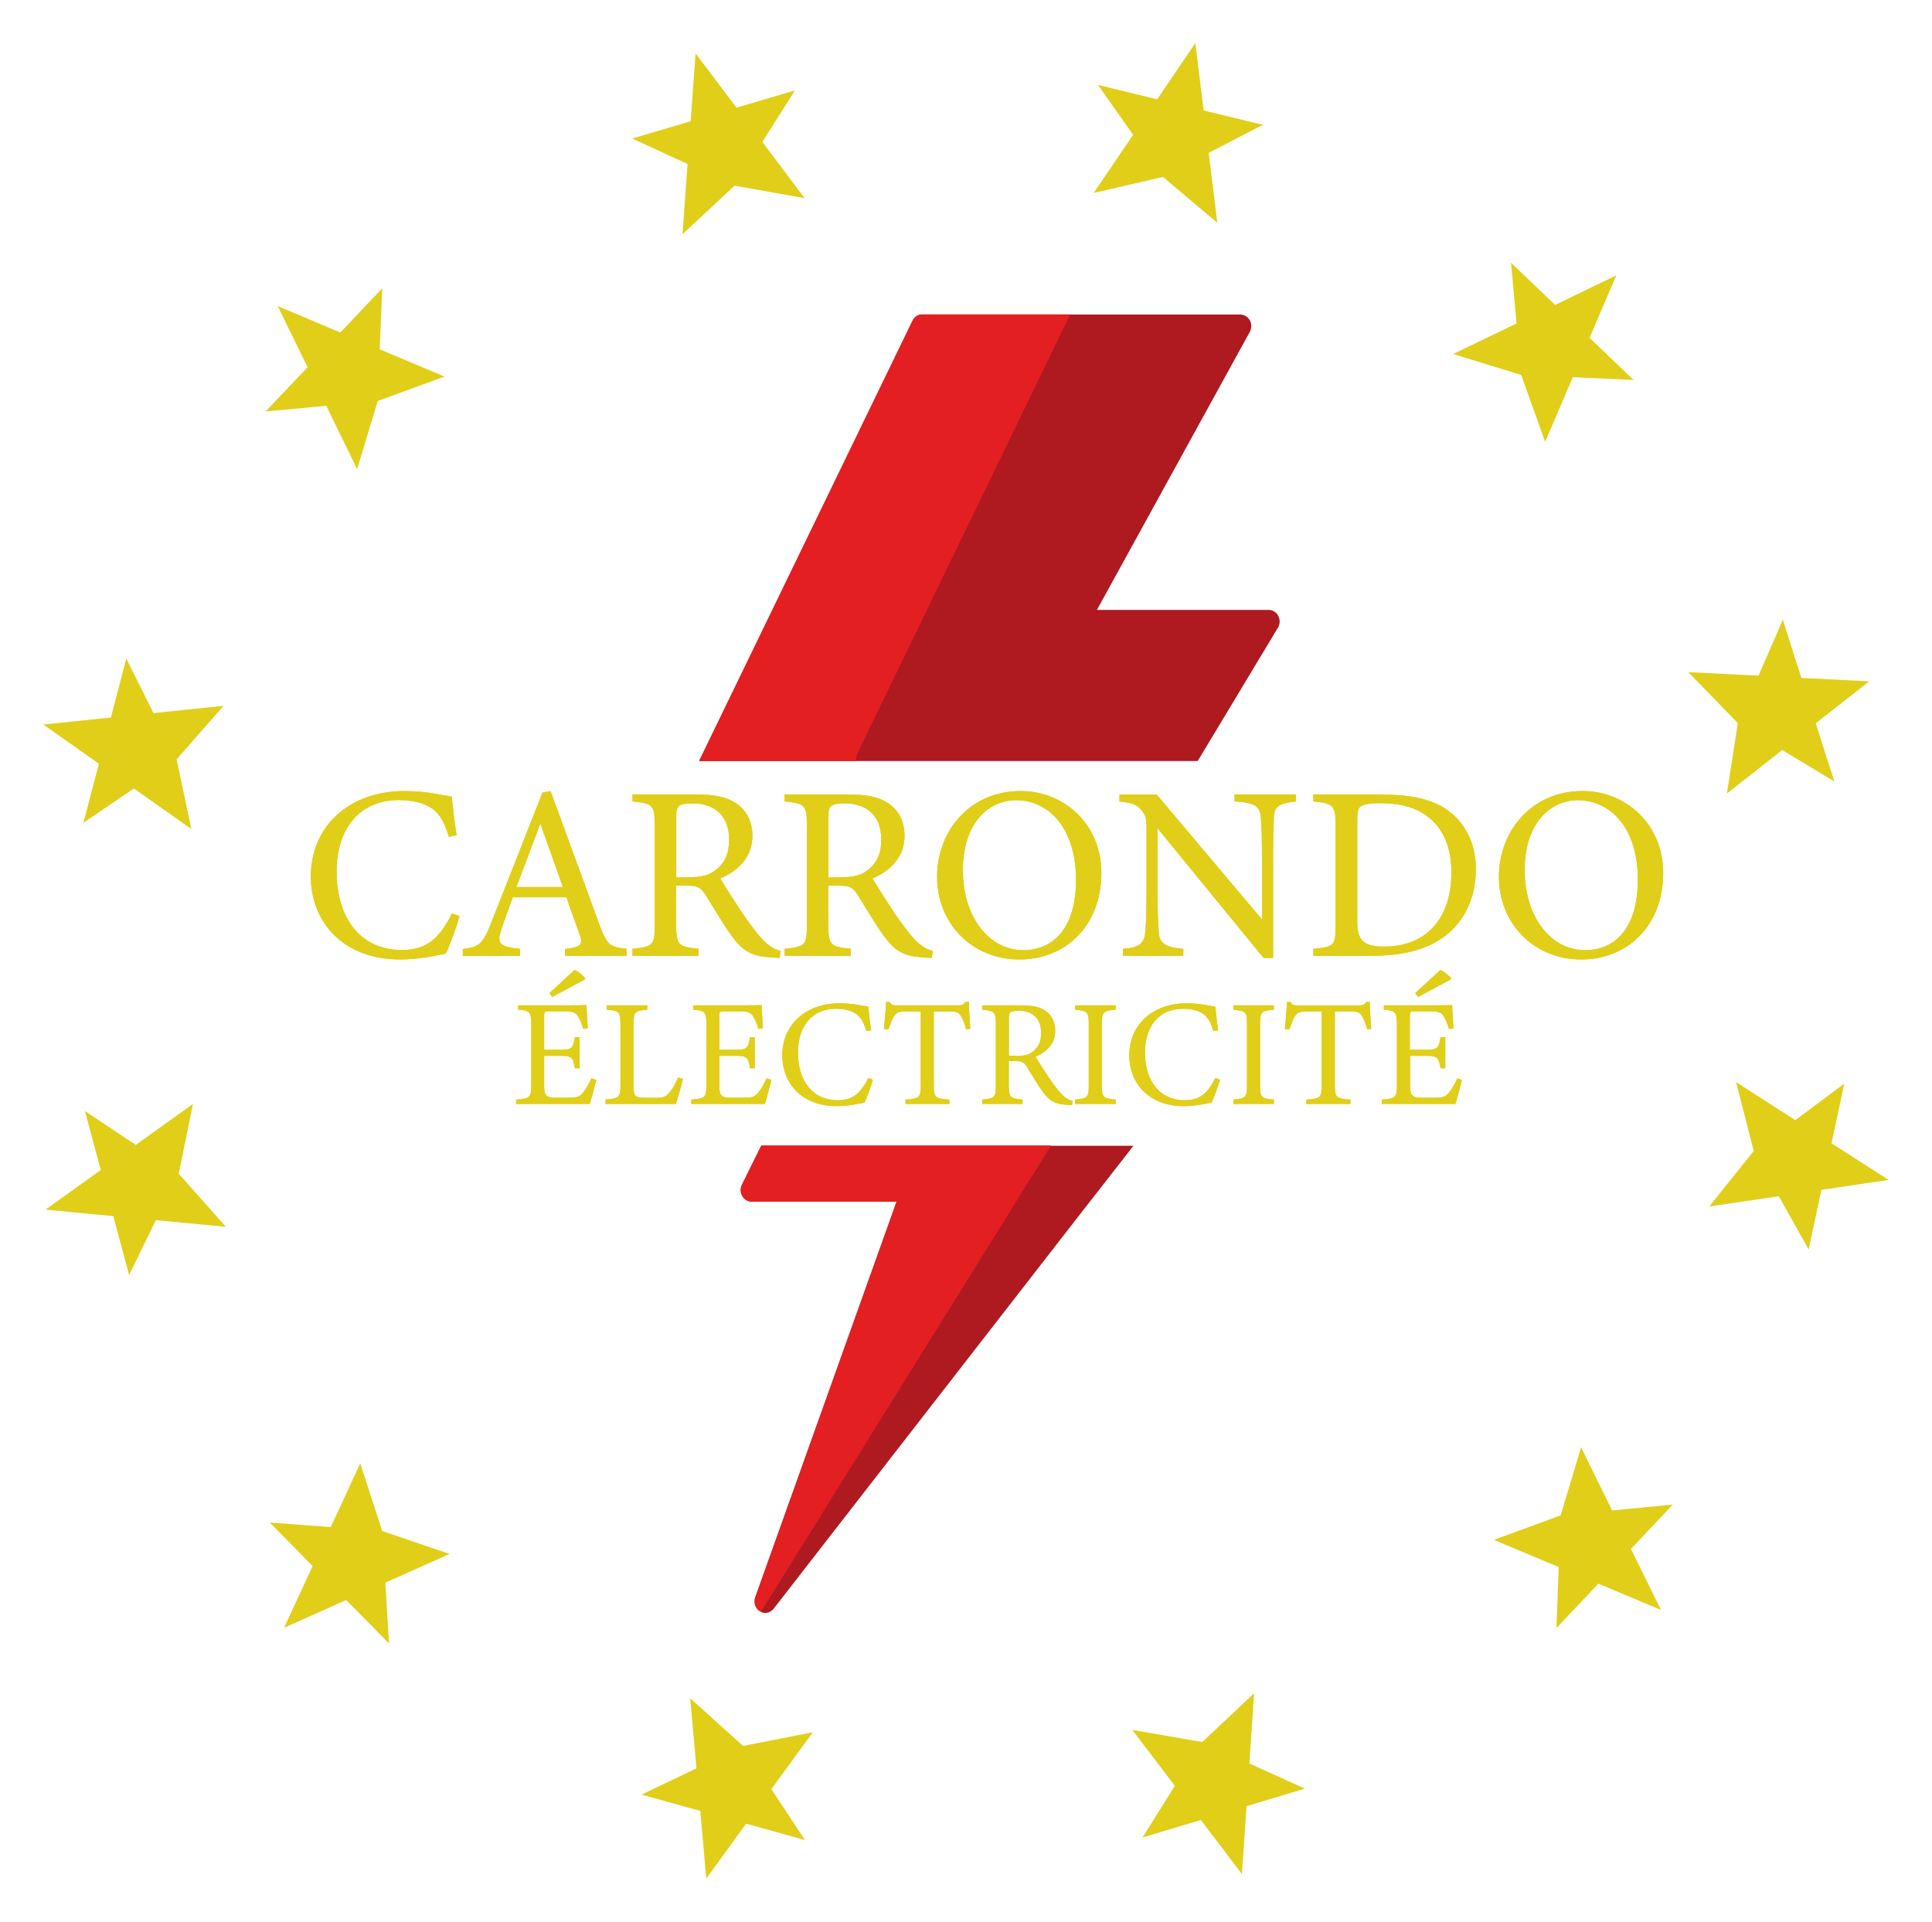
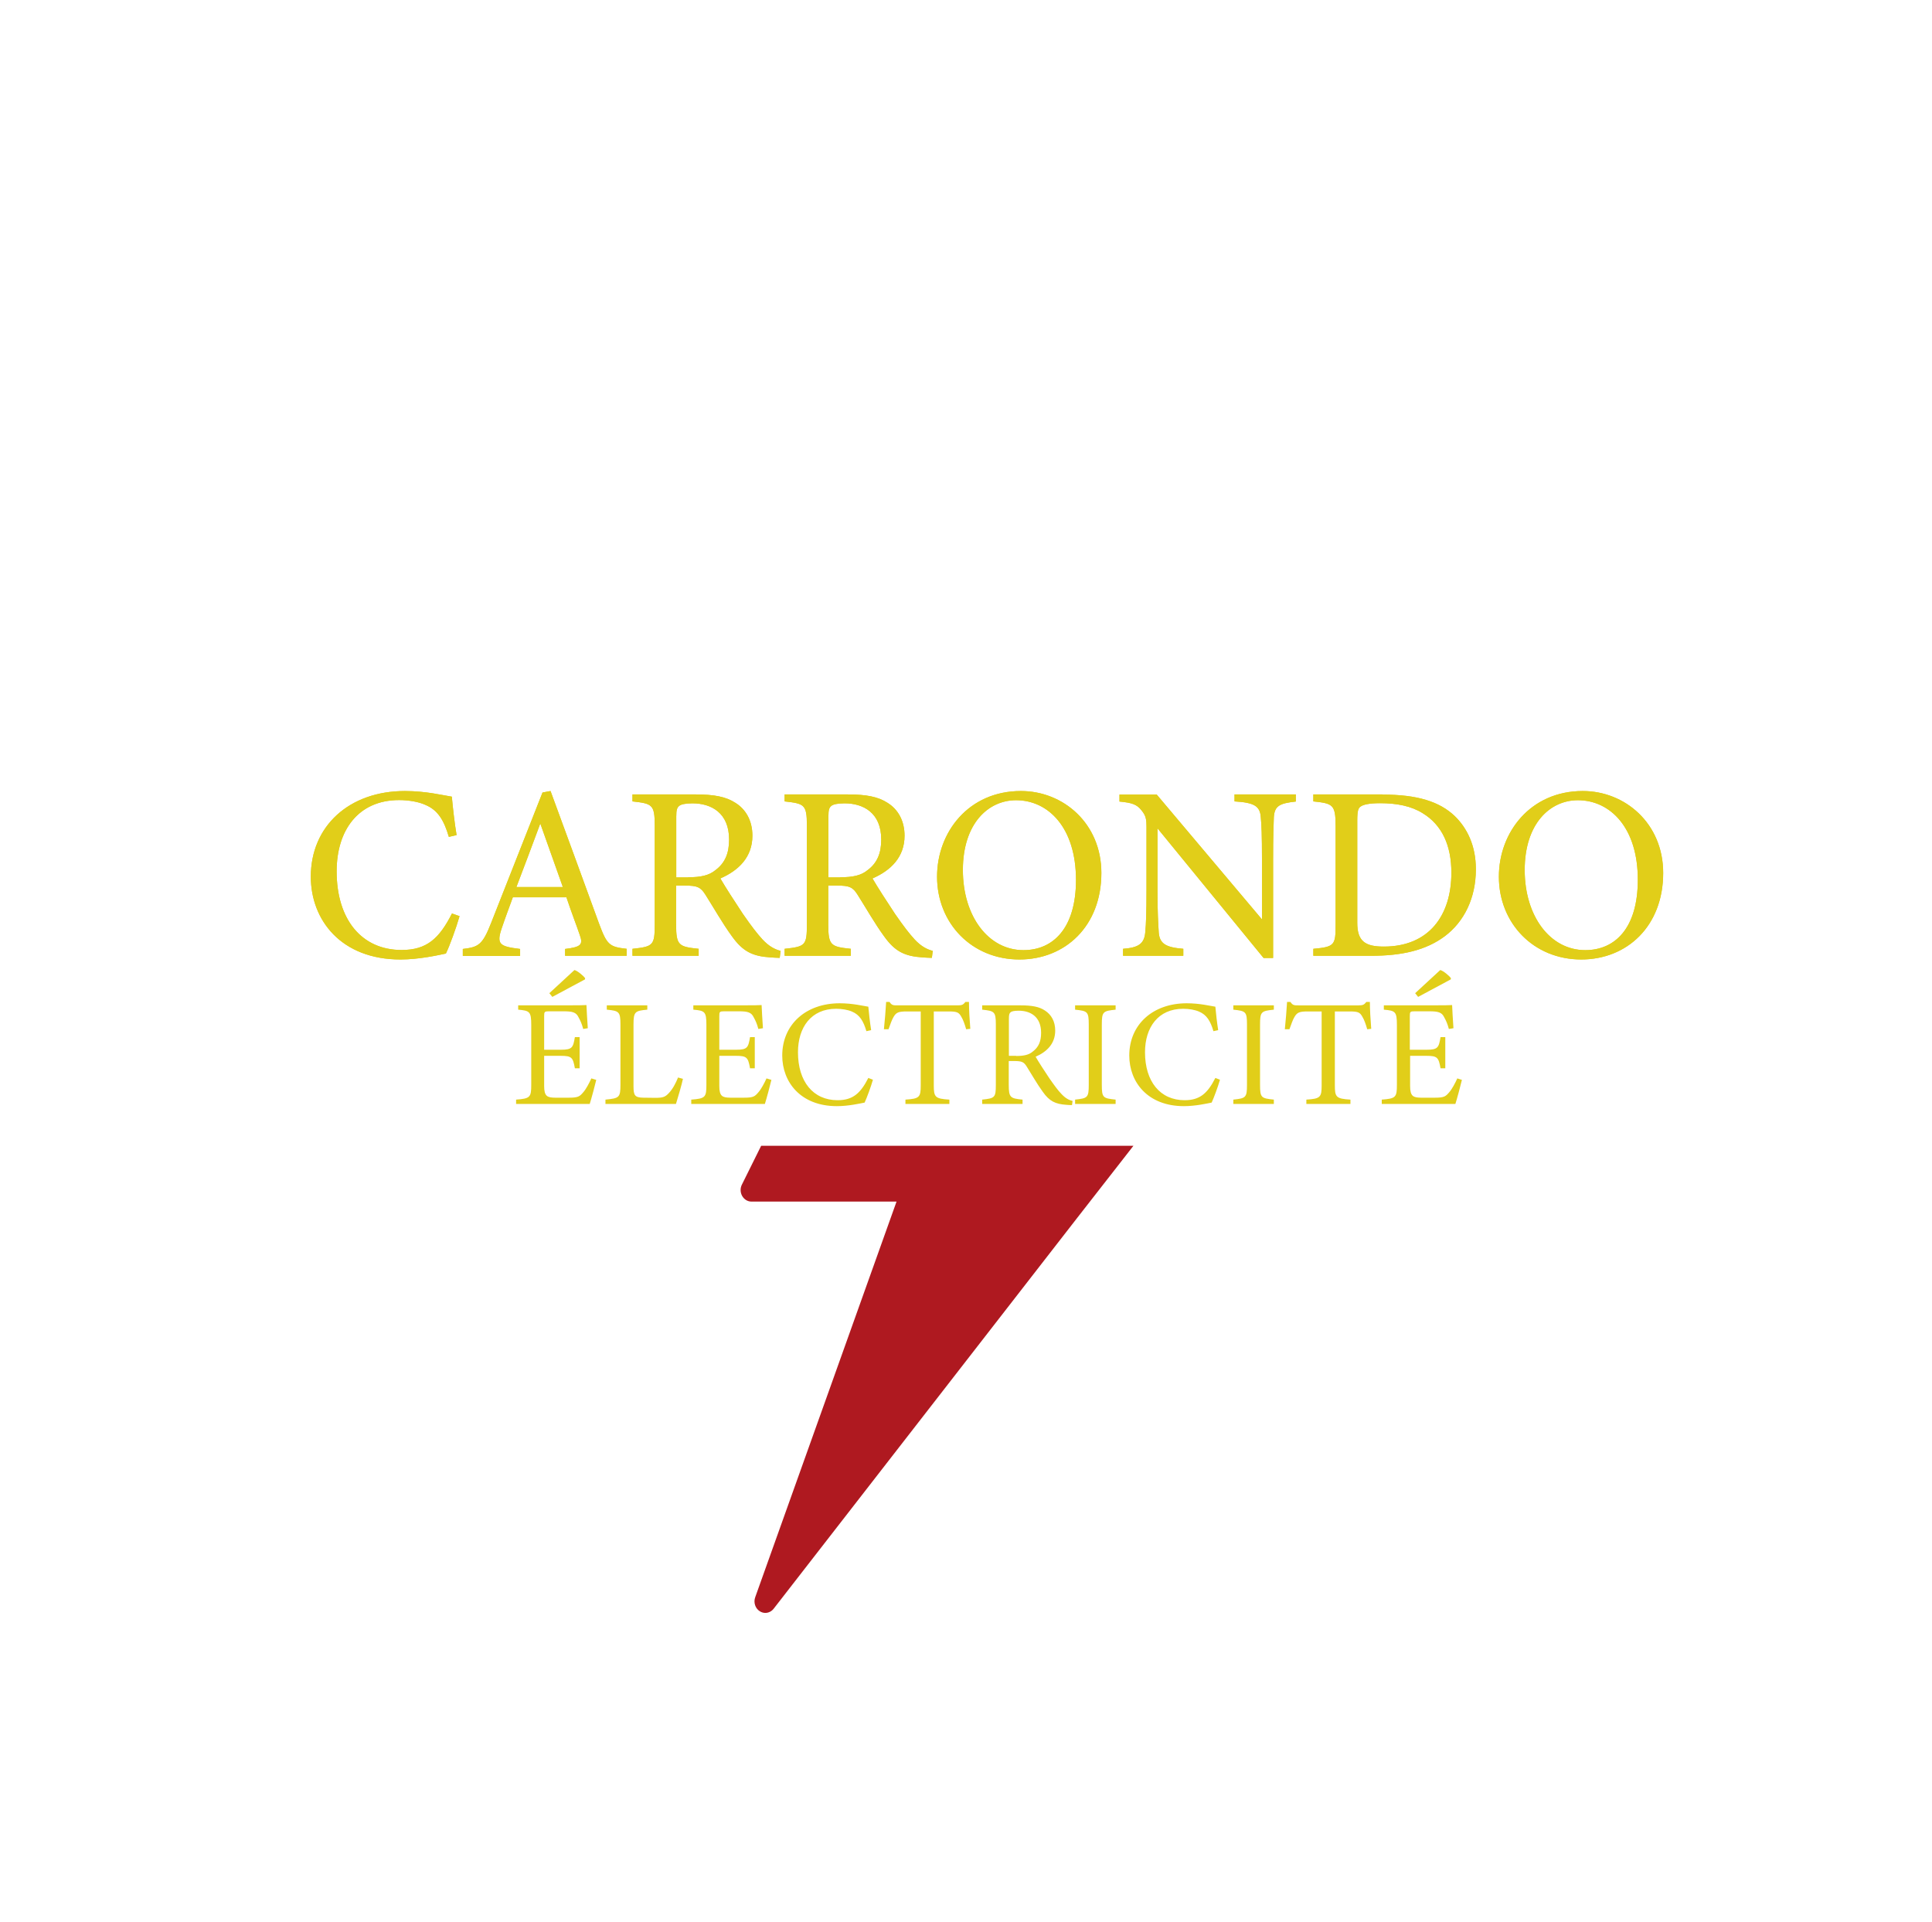
<svg xmlns="http://www.w3.org/2000/svg" viewBox="0 0 1301.6 1294.6">
-   <path fill="#AF1920" d="M806.9 512.7l54.1-89.9c1.4-2.4 1.5-5.4.2-7.9s-3.8-4-6.4-4H739l103-187.3c1.3-2.4 1.3-5.4 0-7.8-1.3-2.4-3.7-3.9-6.4-3.9H621.3c-2.8 0-5.3 1.6-6.5 4.2L471 512.7h335.9z" />
-   <path fill="#E41F21" d="M576.8 512.7c-.3-1.6 0-3.3.7-4.9l143.5-296h-99.7c-2.8 0-5.3 1.6-6.5 4.2L471 512.7h105.8z" />
-   <path fill="#E1CE19" d="M850.8 84.1l-39.9-9.7-5.6-45.4-25.7 37.9-39.9-9.7 23.7 33.6-26.6 39.2 46.7-10.8 36.6 30.9-5.8-47.1 36.5-18.9zM1100.6 256l-29.7-28.4 18-42.1-41.2 19.9L1018 177l3.7 40.9-42.7 20.6 45.8 14.1 16.2 45.1 18.6-43.6 41 1.9zM1235.8 526.5l-12.5-39.2 36-28.3-45.7-2.3-12.5-39.2-16.4 37.7-47.3-2.4 33.4 34.4-7.4 47.4 37.3-29.3 35.1 21.2zM1218.5 841.8l8.6-40.2 45.3-6.7-38.5-24.7 8.6-40.2-33 24.6-39.9-25.6 11.9 46.4-30 37.4 46.9-6.9 20.1 35.9zM1048.6 1096.8l28.2-29.9 42.2 17.7-20.2-41.1 28.2-29.9-40.9 4-20.9-42.6-13.8 45.9-45 16.5 43.7 18.3-1.5 41.1zM769.7 1237.9l39.3-11.8 27.7 36.4 3.1-45.7 39.3-11.8-37.4-17 3.2-47.3-34.9 32.9-47.2-8.2 28.7 37.7-21.8 34.8zM432.2 1209l39.6 11 4 45.6 26.9-37 39.6 11-22.6-34.3 27.9-38.3-47 9.2-35.6-32.1 4.2 47.2-37 17.7zM181.7 1025.7l28.9 29.3-19.2 41.6 41.8-18.7 28.9 29.3-2.5-41 43.3-19.3-45.4-15.5-14.8-45.6-19.9 43-41.1-3.1zM57.2 748.5l10.7 39.7-37.2 26.7 45.6 4.4L87 859l18-37 47.2 4.5-31.8-35.8 9.6-47-38.5 27.6-34.3-22.8zM85.1 443.7l-10.4 39.7-45.5 4.7 37.4 26.4-10.4 39.8 34-23.1 38.7 27.3-9.9-46.9 31.6-36.1-47.2 4.9-18.3-36.7zM257.5 194.2L229.3 224l-42.2-17.8 20.1 41.2-28.3 29.8 40.9-3.8 20.8 42.6 13.9-45.9 45-16.4-43.7-18.4 1.7-41.1zM535.6 60.9l-39.4 11.6L468.6 36l-3.3 45.7-39.4 11.6 37.3 17.2-3.4 47.3 35.1-32.7 47.2 8.4-28.5-37.9 22-34.7z" />
  <g fill="#E1CE19">
    <path d="M309.6 617.2c-2.3 8-6.7 20.1-9.2 25.2-4.8 1-17.9 4-30.6 4-40 0-60.4-26.6-60.4-55.8 0-34.1 25.9-57.7 63.4-57.7 14.4 0 26.1 3 31.6 3.8.7 7.5 1.8 17.6 3.2 25.9l-5.2 1.2c-3.3-11.2-7.4-18.1-15.9-21.6-4.3-2-11.2-3.2-17.6-3.2-27.6 0-42.1 20.4-42.1 48 0 32.3 16.7 53 43.8 53 17.1 0 25.4-7.9 33.9-24.6l5.1 1.8zM380.7 644v-4.7c10.9-1.3 12.2-3 9.9-9.4-2.2-6.5-5.5-14.9-9-25.4h-36.1c-2.7 7.5-5.2 14-7.5 20.9-3.7 10.9-1.3 12.2 12.4 13.9v4.7h-38.6v-4.7c10.5-1.3 13.2-2.5 19.1-17.6l34.6-87.8 5.4-1c10.5 28.6 22.1 60.2 32.6 89.1 5.4 14.5 6.9 15.9 18.7 17.2v4.7h-41.5zM364 554.8c-5.4 14.4-11 29.6-16.1 42.8h31.3L364 554.8zM525.3 645.3c-2.2 0-4-.2-6.2-.3-12.2-.8-18.7-4-26.1-14.4-6.2-8.5-12.2-19.1-17.6-27.6-3.3-5.3-5.5-6.4-14-6.4h-5.9v26.2c0 14.2 1.8 15 15.2 16.4v4.7h-44.6v-4.7c13.9-1.5 15-2.2 15-16.4v-66.7c0-14.2-1.8-14.7-15-16.2v-4.7h42.6c12.2 0 20.4 1.5 26.8 5.7 6.9 4.3 11.4 11.9 11.4 22.1 0 14.4-9.2 23.4-21.6 28.8 3 5.2 10.2 16.4 15.2 23.9 6.2 8.9 9.4 13 13.2 17.2 4.5 4.8 8.4 6.7 12.2 7.7l-.6 4.7zM463.6 591c8.7 0 14.2-1.3 18.4-4.8 6.5-4.8 9.2-11.5 9.2-20.6 0-17.9-11.9-24.4-24.7-24.4-4.8 0-7.7.7-8.9 1.7-1.5 1.2-2 2.8-2 7.2v41h8zM627.8 645.3c-2.2 0-4-.2-6.2-.3-12.2-.8-18.7-4-26.1-14.4-6.2-8.5-12.2-19.1-17.6-27.6-3.3-5.3-5.5-6.4-14-6.4H558v26.2c0 14.2 1.8 15 15.2 16.4v4.7h-44.6v-4.7c13.9-1.5 15-2.2 15-16.4v-66.7c0-14.2-1.8-14.7-15-16.2v-4.7h42.6c12.2 0 20.4 1.5 26.8 5.7 6.9 4.3 11.4 11.9 11.4 22.1 0 14.4-9.2 23.4-21.6 28.8 3 5.2 10.2 16.4 15.2 23.9 6.2 8.9 9.4 13 13.2 17.2 4.5 4.8 8.4 6.7 12.2 7.7l-.6 4.7zM566.1 591c8.7 0 14.2-1.3 18.4-4.8 6.5-4.8 9.2-11.5 9.2-20.6 0-17.9-11.9-24.4-24.7-24.4-4.8 0-7.7.7-8.9 1.7-1.5 1.2-2 2.8-2 7.2v41h8zM687.8 532.9c28.6 0 54.2 21.9 54.2 55.2 0 35.9-24.4 58.3-55.2 58.3-32.1 0-55.5-24.4-55.5-55.8 0-29.9 21.2-57.7 56.5-57.7zm-3.3 6.2c-18.7 0-35.8 15.7-35.8 47 0 31.1 17.1 54 40.8 54 20.2 0 35.4-15 35.4-47.3 0-35.1-18.5-53.7-40.4-53.7zM872.9 540c-10.7 1.2-14.2 2.8-14.7 10.5-.2 5.4-.5 12.4-.5 27.9v67h-6.4L779.8 558v41.8c0 15 .5 22.6.8 27.4.3 8.5 4.5 11 16.6 12v4.7h-40.6v-4.7c10.4-.8 14.4-3.3 15-11.5.5-5.3.8-12.9.8-28.1V557c0-4.7-.3-7.4-3.3-11-3.2-4.2-6.7-5.2-14.9-6v-4.7h25.1l70.9 84.1v-41c0-15.5-.3-22.7-.8-27.8-.5-7.5-4.3-9.9-17.7-10.7v-4.7H873v4.8zM931.3 535.3c23.6 0 38.5 4.7 48.8 14.5 8.2 8 14.2 19.7 14.2 35.8 0 19.6-8 35.4-20.9 45.1-12.7 9.5-28.9 13.2-49.5 13.2h-39.1v-4.7c14.4-1.3 15-2.5 15-16.2v-66.7c0-14.4-2-15-15-16.4v-4.7h46.5zm-16.9 86.4c0 12.5 5.4 16 17.9 16 30.1 0 45.5-20.6 45.5-49.8 0-18.2-6.2-32.1-19.4-40.1-7.7-4.8-17.4-6.7-28.6-6.7-7.5 0-11.5 1-13.2 2.3-1.5 1-2.2 2.8-2.2 9.4v68.9zM1066.3 532.9c28.6 0 54.2 21.9 54.2 55.2 0 35.9-24.4 58.3-55.2 58.3-32.1 0-55.5-24.4-55.5-55.8 0-29.9 21.3-57.7 56.5-57.7zm-3.3 6.2c-18.7 0-35.8 15.7-35.8 47 0 31.1 17.1 54 40.8 54 20.2 0 35.4-15 35.4-47.3.1-35.1-18.5-53.7-40.4-53.7z" />
  </g>
  <g fill="#E1CE19">
    <path d="M401.7 727.5c-.6 2.7-3.4 13.2-4.4 16.2h-49.6v-2.9c9.5-.7 10.2-1.6 10.2-10v-40.3c0-9.1-1.1-9.6-8.8-10.3v-2.9h31.2c9.6 0 13.6-.1 14.8-.2.1 2.6.5 10.2.9 15.6l-3.1.5c-.9-3.5-1.9-5.6-3.1-7.8-1.6-3.4-4-4.1-10.1-4.1H370c-3.2 0-3.4.3-3.4 3.3v22.6h11.3c7.7 0 8.2-1.5 9.4-8.5h3.2v21h-3.2c-1.3-7.3-2.1-8.4-9.5-8.4h-11.2v20.3c0 7.1 2.2 7.8 7.3 7.9h9.5c6.2 0 7.2-.9 9.5-3.6 1.9-2.1 4.1-6.3 5.5-9.4l3.3 1zm-31.6-58.4l16.9-15.6c2.1.5 6.2 4 7.2 5.5l-.1.8-22 11.8-2-2.5zM460.1 726.8c-.6 3.2-3.7 13.8-4.7 16.9h-47.5v-2.9c9.3-.9 10.1-1.4 10.1-10.1v-40.5c0-8.7-1-9.2-9.2-10v-2.9h27.3v2.9c-8.2.8-9.3 1.2-9.3 10v41.5c0 6.2.8 7.7 6.6 7.8.1 0 7.4.1 8.1.1 5.2 0 6.7-.6 9.1-3.2 2.6-2.7 4.7-6.7 6.2-10.5l3.3.9zM519.7 727.5c-.6 2.7-3.4 13.2-4.4 16.2h-49.6v-2.9c9.5-.7 10.2-1.6 10.2-10v-40.3c0-9.1-1.1-9.6-8.8-10.3v-2.9h31.2c9.6 0 13.6-.1 14.8-.2.1 2.6.5 10.2.9 15.6l-3.1.5c-.9-3.5-1.9-5.6-3.1-7.8-1.6-3.4-4-4.1-10.1-4.1H488c-3.2 0-3.4.3-3.4 3.3v22.6h11.3c7.7 0 8.2-1.5 9.4-8.5h3.2v21h-3.2c-1.3-7.3-2.1-8.4-9.5-8.4h-11.2v20.3c0 7.1 2.2 7.8 7.3 7.9h9.5c6.2 0 7.2-.9 9.5-3.6 1.9-2.1 4.1-6.3 5.5-9.4l3.3 1zM588.1 727.4c-1.4 4.9-4.1 12.2-5.6 15.4-3 .6-10.9 2.4-18.7 2.4-24.4 0-36.8-16.2-36.8-34.1 0-20.8 15.8-35.2 38.7-35.2 8.8 0 15.9 1.8 19.3 2.3.4 4.6 1.1 10.7 1.9 15.8l-3.2.7c-2-6.8-4.5-11-9.7-13.2-2.7-1.2-6.8-1.9-10.7-1.9-16.8 0-25.7 12.5-25.7 29.3 0 19.7 10.2 32.3 26.7 32.3 10.4 0 15.5-4.8 20.7-15l3.1 1.2zM650.9 693.4c-.9-3.3-2.1-6.6-3.3-8.5-1.6-2.8-2.7-3.5-8.3-3.5h-10.2v49.7c0 8 .8 9.1 10.5 9.7v2.9H610v-2.9c9.5-.6 10.3-1.6 10.3-9.7v-49.7H611c-5.6 0-7.2.6-9 3.7-1.2 2-2 4.5-3.4 8.3h-3.1c.6-6.2 1.2-12.7 1.5-18.4h2.3c1.5 2.4 2.7 2.3 5.5 2.3h40.4c2.9 0 3.7-.4 5.2-2.3h2.4c0 4.8.4 12.1.9 18.1l-2.8.3zM722.2 744.5c-1.3 0-2.4-.1-3.8-.2-7.4-.5-11.4-2.4-15.9-8.8-3.8-5.2-7.4-11.6-10.7-16.8-2-3.3-3.4-3.9-8.6-3.9h-3.6v16c0 8.7 1.1 9.2 9.3 10v2.9h-27.2v-2.9c8.5-.9 9.2-1.3 9.2-10v-40.7c0-8.7-1.1-9-9.2-9.9v-2.9h26c7.4 0 12.5.9 16.3 3.5 4.2 2.7 6.9 7.2 6.9 13.5 0 8.8-5.6 14.3-13.2 17.6 1.8 3.2 6.2 10 9.3 14.6 3.8 5.4 5.7 8 8.1 10.5 2.8 3 5.1 4.1 7.5 4.7l-.4 2.8zm-37.6-33.1c5.3 0 8.7-.8 11.2-3 4-3 5.6-7 5.6-12.6 0-10.9-7.2-14.9-15.1-14.9-3 0-4.7.4-5.4 1-.9.7-1.2 1.7-1.2 4.4v25h4.9zM724.3 743.7v-2.9c8.4-.9 9.2-1.3 9.2-10v-40.5c0-8.8-.8-9.2-9.2-10.1v-2.9h27.3v2.9c-8.5.9-9.3 1.3-9.3 10.1v40.5c0 8.8.8 9.1 9.3 10v2.9h-27.3zM821.9 727.4c-1.4 4.9-4.1 12.2-5.6 15.4-3 .6-10.9 2.4-18.7 2.4-24.4 0-36.8-16.2-36.8-34.1 0-20.8 15.8-35.2 38.7-35.2 8.8 0 15.9 1.8 19.3 2.3.4 4.6 1.1 10.7 1.9 15.8l-3.2.7c-2-6.8-4.5-11-9.7-13.2-2.7-1.2-6.8-1.9-10.7-1.9-16.8 0-25.7 12.5-25.7 29.3 0 19.7 10.2 32.3 26.7 32.3 10.4 0 15.5-4.8 20.7-15l3.1 1.2zM830.9 743.7v-2.9c8.4-.9 9.2-1.3 9.2-10v-40.5c0-8.8-.8-9.2-9.2-10.1v-2.9h27.3v2.9c-8.5.9-9.3 1.3-9.3 10.1v40.5c0 8.8.8 9.1 9.3 10v2.9h-27.3zM921.1 693.4c-.9-3.3-2.1-6.6-3.3-8.5-1.6-2.8-2.7-3.5-8.3-3.5h-10.2v49.7c0 8 .8 9.1 10.5 9.7v2.9h-29.7v-2.9c9.5-.6 10.3-1.6 10.3-9.7v-49.7h-9.3c-5.6 0-7.2.6-9 3.7-1.2 2-2 4.5-3.4 8.3h-3.1c.6-6.2 1.2-12.7 1.5-18.4h2.3c1.5 2.4 2.7 2.3 5.5 2.3h40.4c2.9 0 3.7-.4 5.2-2.3h2.4c0 4.8.4 12.1.9 18.1l-2.7.3zM984.9 727.5c-.6 2.7-3.4 13.2-4.4 16.2h-49.6v-2.9c9.5-.7 10.2-1.6 10.2-10v-40.3c0-9.1-1.1-9.6-8.8-10.3v-2.9h31.2c9.6 0 13.6-.1 14.8-.2.1 2.6.5 10.2.9 15.6l-3.1.5c-.9-3.5-1.9-5.6-3.1-7.8-1.6-3.4-4-4.1-10.1-4.1h-9.7c-3.2 0-3.4.3-3.4 3.3v22.6h11.3c7.7 0 8.2-1.5 9.4-8.5h3.2v21h-3.2c-1.3-7.3-2.1-8.4-9.5-8.4h-11v20.3c0 7.1 2.2 7.8 7.3 7.9h9.5c6.2 0 7.2-.9 9.5-3.6 1.9-2.1 4.1-6.3 5.5-9.4l3.1 1zm-31.5-58.4l16.9-15.6c2.1.5 6.2 4 7.2 5.5l-.1.8-22 11.8-2-2.5z" />
  </g>
  <path fill="#AF1920" d="M725.7 820.5l-204.5 263.3c-1.4 1.8-3.5 2.8-5.6 2.8-1.3 0-2.6-.4-3.7-1.1-3.1-1.9-4.4-6-3.1-9.5L604 809.5h-97.7c-2.6 0-4.9-1.4-6.3-3.8-1.3-2.3-1.4-5.2-.2-7.6l13-26.2h250.8l-8.8 11.3" />
-   <path fill="#E41F21" d="M500 798.1c-1.2 2.4-1.1 5.3.2 7.6s3.7 3.8 6.3 3.8h97.7L509 1076c-1.3 3.6 0 7.6 3.1 9.5l.6.3 195.4-314.1H513l-13 26.4z" />
  <g>
    <g fill="#E1CE19">
      <path d="M309.6 617.2c-2.3 8-6.7 20.1-9.2 25.2-4.8 1-17.9 4-30.6 4-40 0-60.4-26.6-60.4-55.8 0-34.1 25.9-57.7 63.4-57.7 14.4 0 26.1 3 31.6 3.8.7 7.5 1.8 17.6 3.2 25.9l-5.2 1.2c-3.3-11.2-7.4-18.1-15.9-21.6-4.3-2-11.2-3.2-17.6-3.2-27.6 0-42.1 20.4-42.1 48 0 32.3 16.7 53 43.8 53 17.1 0 25.4-7.9 33.9-24.6l5.1 1.8zM380.7 644v-4.7c10.9-1.3 12.2-3 9.9-9.4-2.2-6.5-5.5-14.9-9-25.4h-36.1c-2.7 7.5-5.2 14-7.5 20.9-3.7 10.9-1.3 12.2 12.4 13.9v4.7h-38.6v-4.7c10.5-1.3 13.2-2.5 19.1-17.6l34.6-87.8 5.4-1c10.5 28.6 22.1 60.2 32.6 89.1 5.4 14.5 6.9 15.9 18.7 17.2v4.7h-41.5zM364 554.8c-5.4 14.4-11 29.6-16.1 42.8h31.3L364 554.8zM525.3 645.3c-2.2 0-4-.2-6.2-.3-12.2-.8-18.7-4-26.1-14.4-6.2-8.5-12.2-19.1-17.6-27.6-3.3-5.3-5.5-6.4-14-6.4h-5.9v26.2c0 14.2 1.8 15 15.2 16.4v4.7h-44.6v-4.7c13.9-1.5 15-2.2 15-16.4v-66.7c0-14.2-1.8-14.7-15-16.2v-4.7h42.6c12.2 0 20.4 1.5 26.8 5.7 6.9 4.3 11.4 11.9 11.4 22.1 0 14.4-9.2 23.4-21.6 28.8 3 5.2 10.2 16.4 15.2 23.9 6.2 8.9 9.4 13 13.2 17.2 4.5 4.8 8.4 6.7 12.2 7.7l-.6 4.7zM463.6 591c8.7 0 14.2-1.3 18.4-4.8 6.5-4.8 9.2-11.5 9.2-20.6 0-17.9-11.9-24.4-24.7-24.4-4.8 0-7.7.7-8.9 1.7-1.5 1.2-2 2.8-2 7.2v41h8zM627.8 645.3c-2.2 0-4-.2-6.2-.3-12.2-.8-18.7-4-26.1-14.4-6.2-8.5-12.2-19.1-17.6-27.6-3.3-5.3-5.5-6.4-14-6.4H558v26.2c0 14.2 1.8 15 15.2 16.4v4.7h-44.6v-4.7c13.9-1.5 15-2.2 15-16.4v-66.7c0-14.2-1.8-14.7-15-16.2v-4.7h42.6c12.2 0 20.4 1.5 26.8 5.7 6.9 4.3 11.4 11.9 11.4 22.1 0 14.4-9.2 23.4-21.6 28.8 3 5.2 10.2 16.4 15.2 23.9 6.2 8.9 9.4 13 13.2 17.2 4.5 4.8 8.4 6.7 12.2 7.7l-.6 4.7zM566.1 591c8.7 0 14.2-1.3 18.4-4.8 6.5-4.8 9.2-11.5 9.2-20.6 0-17.9-11.9-24.4-24.7-24.4-4.8 0-7.7.7-8.9 1.7-1.5 1.2-2 2.8-2 7.2v41h8zM687.8 532.9c28.6 0 54.2 21.9 54.2 55.2 0 35.9-24.4 58.3-55.2 58.3-32.1 0-55.5-24.4-55.5-55.8 0-29.9 21.2-57.7 56.5-57.7zm-3.3 6.2c-18.7 0-35.8 15.7-35.8 47 0 31.1 17.1 54 40.8 54 20.2 0 35.4-15 35.4-47.3 0-35.1-18.5-53.7-40.4-53.7zM872.9 540c-10.7 1.2-14.2 2.8-14.7 10.5-.2 5.4-.5 12.4-.5 27.9v67h-6.4L779.8 558v41.8c0 15 .5 22.6.8 27.4.3 8.5 4.5 11 16.6 12v4.7h-40.6v-4.7c10.4-.8 14.4-3.3 15-11.5.5-5.3.8-12.9.8-28.1V557c0-4.7-.3-7.4-3.3-11-3.2-4.2-6.7-5.2-14.9-6v-4.7h25.1l70.9 84.1v-41c0-15.5-.3-22.7-.8-27.8-.5-7.5-4.3-9.9-17.7-10.7v-4.7H873v4.8zM931.3 535.3c23.6 0 38.5 4.7 48.8 14.5 8.2 8 14.2 19.7 14.2 35.8 0 19.6-8 35.4-20.9 45.1-12.7 9.5-28.9 13.2-49.5 13.2h-39.1v-4.7c14.4-1.3 15-2.5 15-16.2v-66.7c0-14.4-2-15-15-16.4v-4.7h46.5zm-16.9 86.4c0 12.5 5.4 16 17.9 16 30.1 0 45.5-20.6 45.5-49.8 0-18.2-6.2-32.1-19.4-40.1-7.7-4.8-17.4-6.7-28.6-6.7-7.5 0-11.5 1-13.2 2.3-1.5 1-2.2 2.8-2.2 9.4v68.9zM1066.3 532.9c28.6 0 54.2 21.9 54.2 55.2 0 35.9-24.4 58.3-55.2 58.3-32.1 0-55.5-24.4-55.5-55.8 0-29.9 21.3-57.7 56.5-57.7zm-3.3 6.2c-18.7 0-35.8 15.7-35.8 47 0 31.1 17.1 54 40.8 54 20.2 0 35.4-15 35.4-47.3.1-35.1-18.5-53.7-40.4-53.7z" />
    </g>
    <g fill="#E1CE19">
-       <path d="M401.7 727.5c-.6 2.7-3.4 13.2-4.4 16.2h-49.6v-2.9c9.5-.7 10.2-1.6 10.2-10v-40.3c0-9.1-1.1-9.6-8.8-10.3v-2.9h31.2c9.6 0 13.6-.1 14.8-.2.1 2.6.5 10.2.9 15.6l-3.1.5c-.9-3.5-1.9-5.6-3.1-7.8-1.6-3.4-4-4.1-10.1-4.1H370c-3.2 0-3.4.3-3.4 3.3v22.6h11.3c7.7 0 8.2-1.5 9.4-8.5h3.2v21h-3.2c-1.3-7.3-2.1-8.4-9.5-8.4h-11.2v20.3c0 7.1 2.2 7.8 7.3 7.9h9.5c6.2 0 7.2-.9 9.5-3.6 1.9-2.1 4.1-6.3 5.5-9.4l3.3 1zm-31.6-58.4l16.9-15.6c2.1.5 6.2 4 7.2 5.5l-.1.8-22 11.8-2-2.5zM460.1 726.8c-.6 3.2-3.7 13.8-4.7 16.9h-47.5v-2.9c9.3-.9 10.1-1.4 10.1-10.1v-40.5c0-8.7-1-9.2-9.2-10v-2.9h27.3v2.9c-8.2.8-9.3 1.2-9.3 10v41.5c0 6.2.8 7.7 6.6 7.8.1 0 7.4.1 8.1.1 5.2 0 6.7-.6 9.1-3.2 2.6-2.7 4.7-6.7 6.2-10.5l3.3.9zM519.7 727.5c-.6 2.7-3.4 13.2-4.4 16.2h-49.6v-2.9c9.5-.7 10.2-1.6 10.2-10v-40.3c0-9.1-1.1-9.6-8.8-10.3v-2.9h31.2c9.6 0 13.6-.1 14.8-.2.1 2.6.5 10.2.9 15.6l-3.1.5c-.9-3.5-1.9-5.6-3.1-7.8-1.6-3.4-4-4.1-10.1-4.1H488c-3.2 0-3.4.3-3.4 3.3v22.6h11.3c7.7 0 8.2-1.5 9.4-8.5h3.2v21h-3.2c-1.3-7.3-2.1-8.4-9.5-8.4h-11.2v20.3c0 7.1 2.2 7.8 7.3 7.9h9.5c6.2 0 7.2-.9 9.5-3.6 1.9-2.1 4.1-6.3 5.5-9.4l3.3 1zM588.1 727.4c-1.4 4.9-4.1 12.2-5.6 15.4-3 .6-10.9 2.4-18.7 2.4-24.4 0-36.8-16.2-36.8-34.1 0-20.8 15.8-35.2 38.7-35.2 8.8 0 15.9 1.8 19.3 2.3.4 4.6 1.1 10.7 1.9 15.8l-3.2.7c-2-6.8-4.5-11-9.7-13.2-2.7-1.2-6.8-1.9-10.7-1.9-16.8 0-25.7 12.5-25.7 29.3 0 19.7 10.2 32.3 26.7 32.3 10.4 0 15.5-4.8 20.7-15l3.1 1.2zM650.9 693.4c-.9-3.3-2.1-6.6-3.3-8.5-1.6-2.8-2.7-3.5-8.3-3.5h-10.2v49.7c0 8 .8 9.1 10.5 9.7v2.9H610v-2.9c9.5-.6 10.3-1.6 10.3-9.7v-49.7H611c-5.6 0-7.2.6-9 3.7-1.2 2-2 4.5-3.4 8.3h-3.1c.6-6.2 1.2-12.7 1.5-18.4h2.3c1.5 2.4 2.7 2.3 5.5 2.3h40.4c2.9 0 3.7-.4 5.2-2.3h2.4c0 4.8.4 12.1.9 18.1l-2.8.3zM722.2 744.5c-1.3 0-2.4-.1-3.8-.2-7.4-.5-11.4-2.4-15.9-8.8-3.8-5.2-7.4-11.6-10.7-16.8-2-3.3-3.4-3.9-8.6-3.9h-3.6v16c0 8.7 1.1 9.2 9.3 10v2.9h-27.2v-2.9c8.5-.9 9.2-1.3 9.2-10v-40.7c0-8.7-1.1-9-9.2-9.9v-2.9h26c7.4 0 12.5.9 16.3 3.5 4.2 2.7 6.9 7.2 6.9 13.5 0 8.8-5.6 14.3-13.2 17.6 1.8 3.2 6.2 10 9.3 14.6 3.8 5.4 5.7 8 8.1 10.5 2.8 3 5.1 4.1 7.5 4.7l-.4 2.8zm-37.6-33.1c5.3 0 8.7-.8 11.2-3 4-3 5.6-7 5.6-12.6 0-10.9-7.2-14.9-15.1-14.9-3 0-4.7.4-5.4 1-.9.7-1.2 1.7-1.2 4.4v25h4.9zM724.3 743.7v-2.9c8.4-.9 9.2-1.3 9.2-10v-40.5c0-8.8-.8-9.2-9.2-10.1v-2.9h27.3v2.9c-8.5.9-9.3 1.3-9.3 10.1v40.5c0 8.8.8 9.1 9.3 10v2.9h-27.3zM821.9 727.4c-1.4 4.9-4.1 12.2-5.6 15.4-3 .6-10.9 2.4-18.7 2.4-24.4 0-36.8-16.2-36.8-34.1 0-20.8 15.8-35.2 38.7-35.2 8.8 0 15.9 1.8 19.3 2.3.4 4.6 1.1 10.7 1.9 15.8l-3.2.7c-2-6.8-4.5-11-9.7-13.2-2.7-1.2-6.8-1.9-10.7-1.9-16.8 0-25.7 12.5-25.7 29.3 0 19.7 10.2 32.3 26.7 32.3 10.4 0 15.5-4.8 20.7-15l3.1 1.2zM830.9 743.7v-2.9c8.4-.9 9.2-1.3 9.2-10v-40.5c0-8.8-.8-9.2-9.2-10.1v-2.9h27.3v2.9c-8.5.9-9.3 1.3-9.3 10.1v40.5c0 8.8.8 9.1 9.3 10v2.9h-27.3zM921.1 693.4c-.9-3.3-2.1-6.6-3.3-8.5-1.6-2.8-2.7-3.5-8.3-3.5h-10.2v49.7c0 8 .8 9.1 10.5 9.7v2.9h-29.7v-2.9c9.5-.6 10.3-1.6 10.3-9.7v-49.7h-9.3c-5.6 0-7.2.6-9 3.7-1.2 2-2 4.5-3.4 8.3h-3.1c.6-6.2 1.2-12.7 1.5-18.4h2.3c1.5 2.4 2.7 2.3 5.5 2.3h40.4c2.9 0 3.7-.4 5.2-2.3h2.4c0 4.8.4 12.1.9 18.1l-2.7.3zM984.9 727.5c-.6 2.7-3.4 13.2-4.4 16.2h-49.6v-2.9c9.5-.7 10.2-1.6 10.2-10v-40.3c0-9.1-1.1-9.6-8.8-10.3v-2.9h31.2c9.6 0 13.6-.1 14.8-.2.1 2.6.5 10.2.9 15.6l-3.1.5c-.9-3.5-1.9-5.6-3.1-7.8-1.6-3.4-4-4.1-10.1-4.1h-9.7c-3.2 0-3.4.3-3.4 3.3v22.6h11.3c7.7 0 8.2-1.5 9.4-8.5h3.2v21h-3.2c-1.3-7.3-2.1-8.4-9.5-8.4h-11v20.3c0 7.1 2.2 7.8 7.3 7.9h9.5c6.2 0 7.2-.9 9.5-3.6 1.9-2.1 4.1-6.3 5.5-9.4l3.1 1zm-31.5-58.4l16.9-15.6c2.1.5 6.2 4 7.2 5.5l-.1.8-22 11.8-2-2.5z" />
-     </g>
+       </g>
  </g>
</svg>